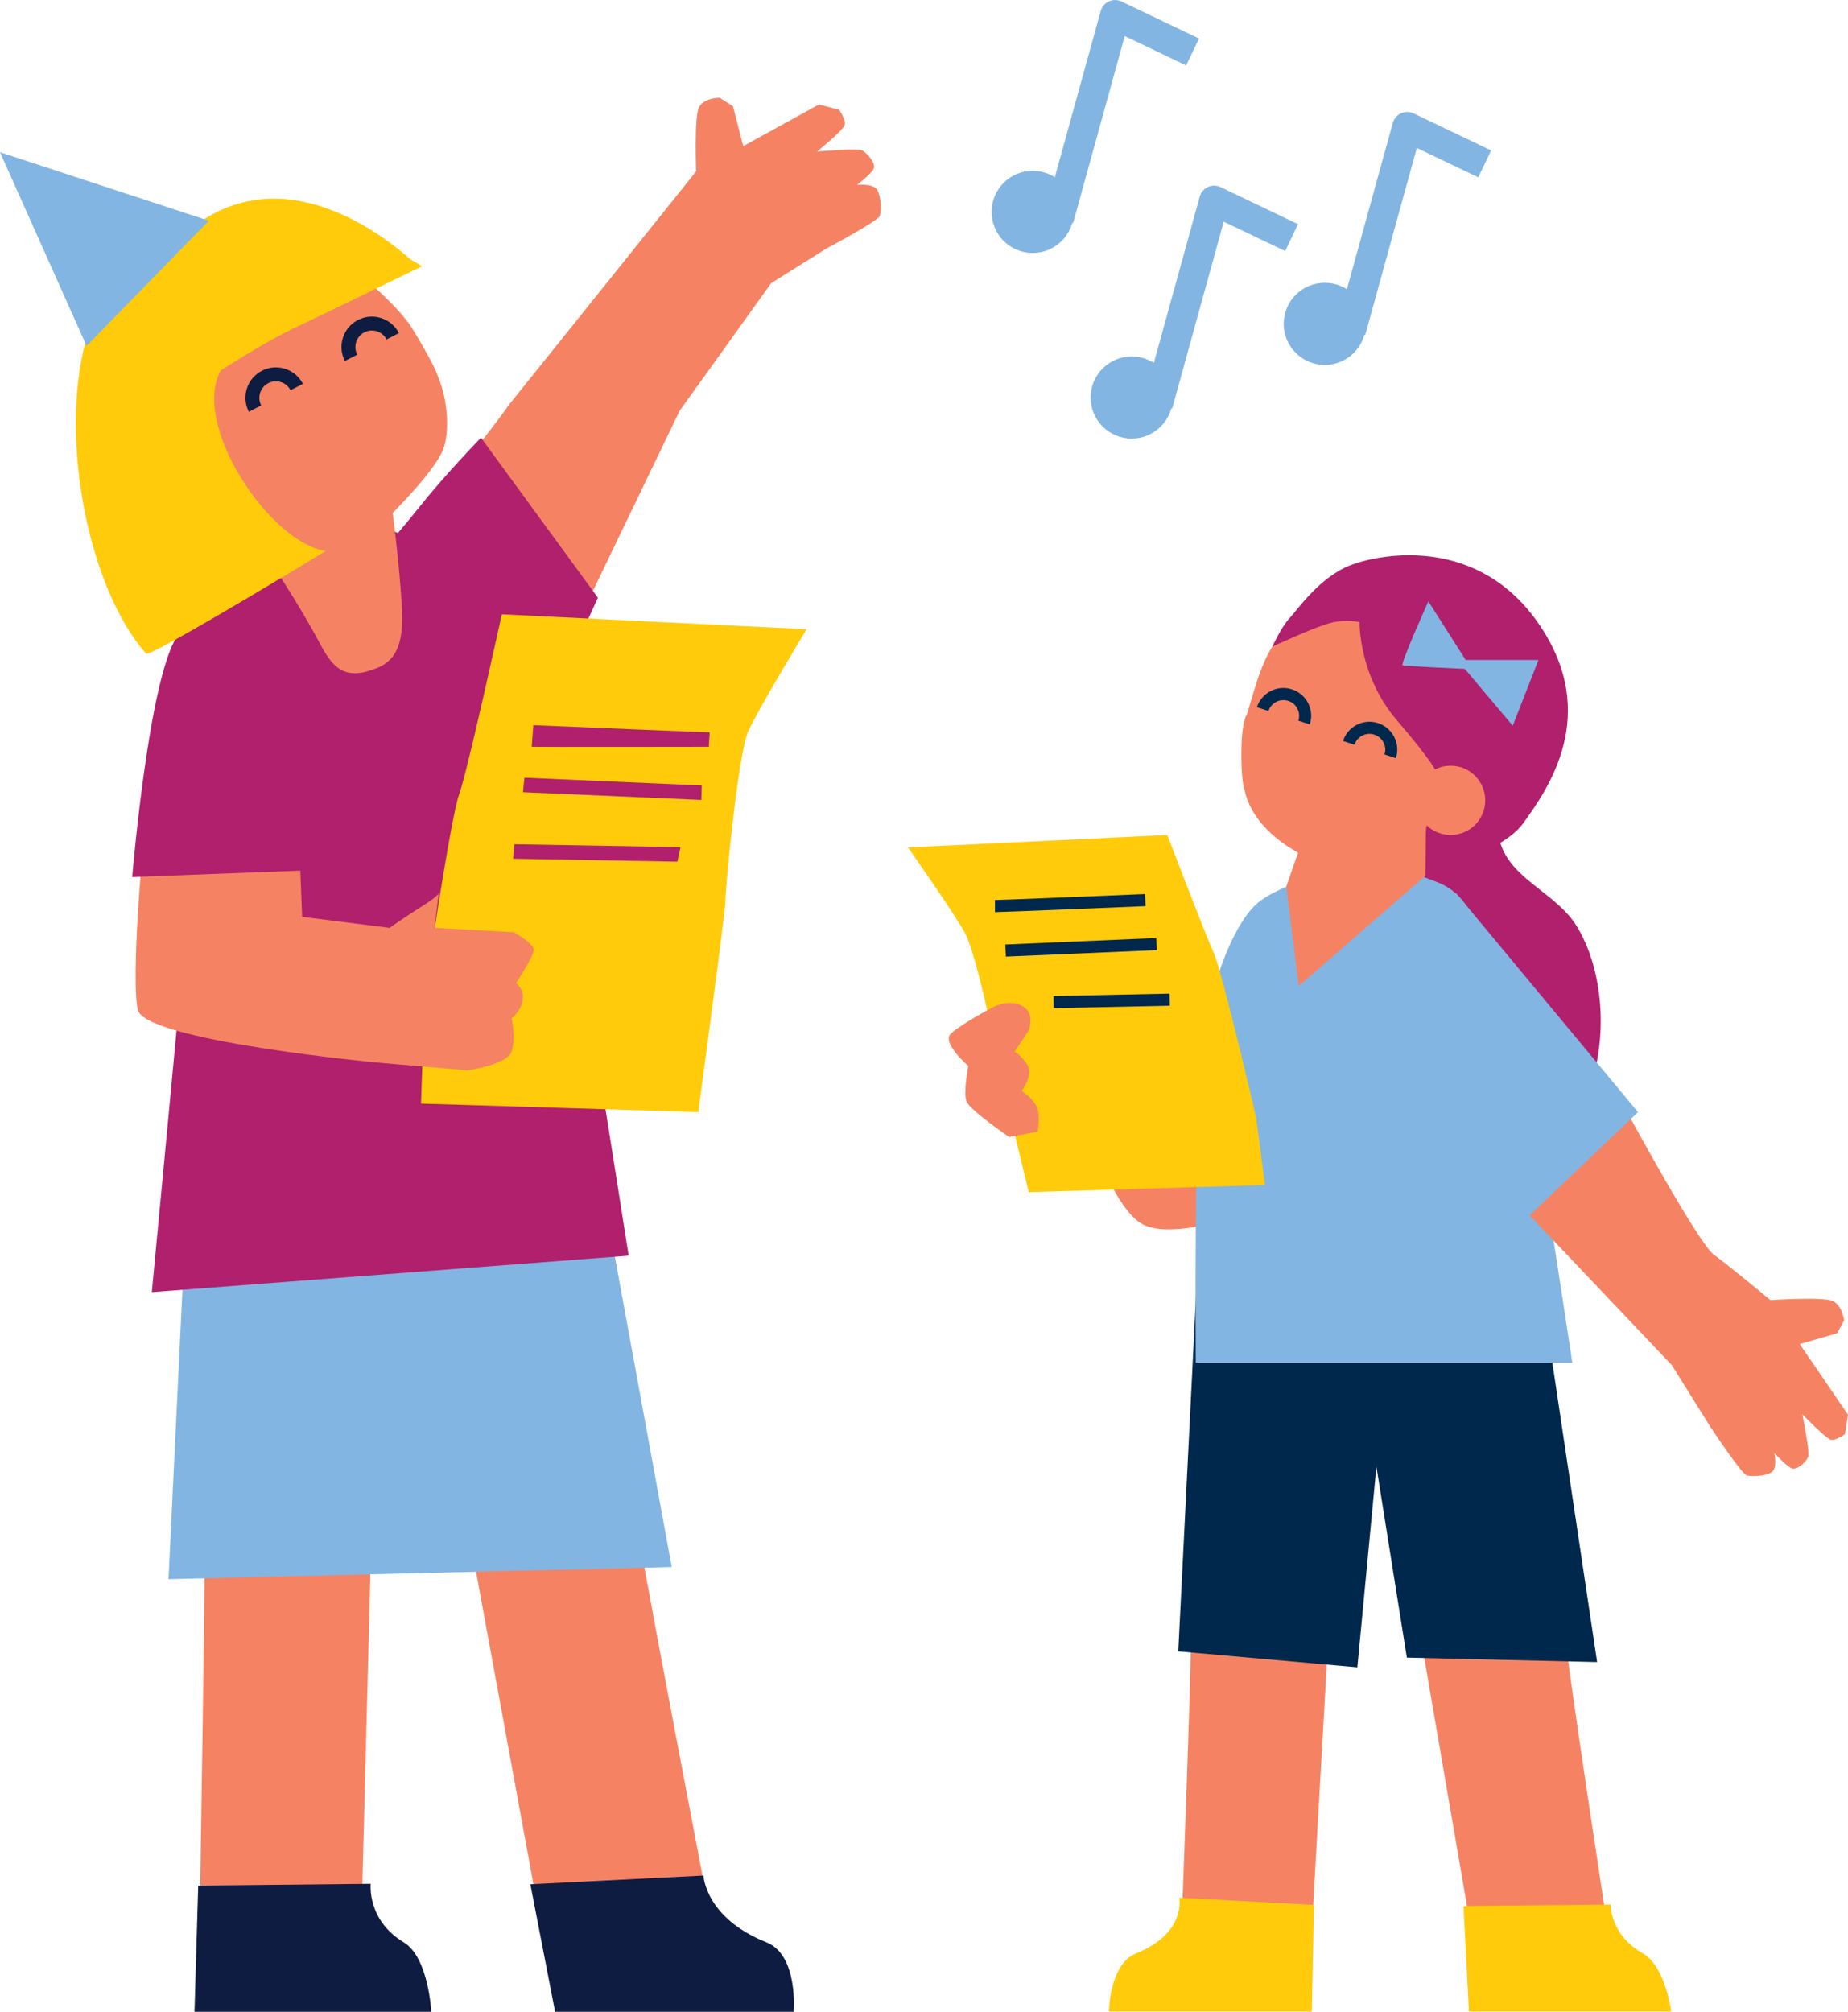
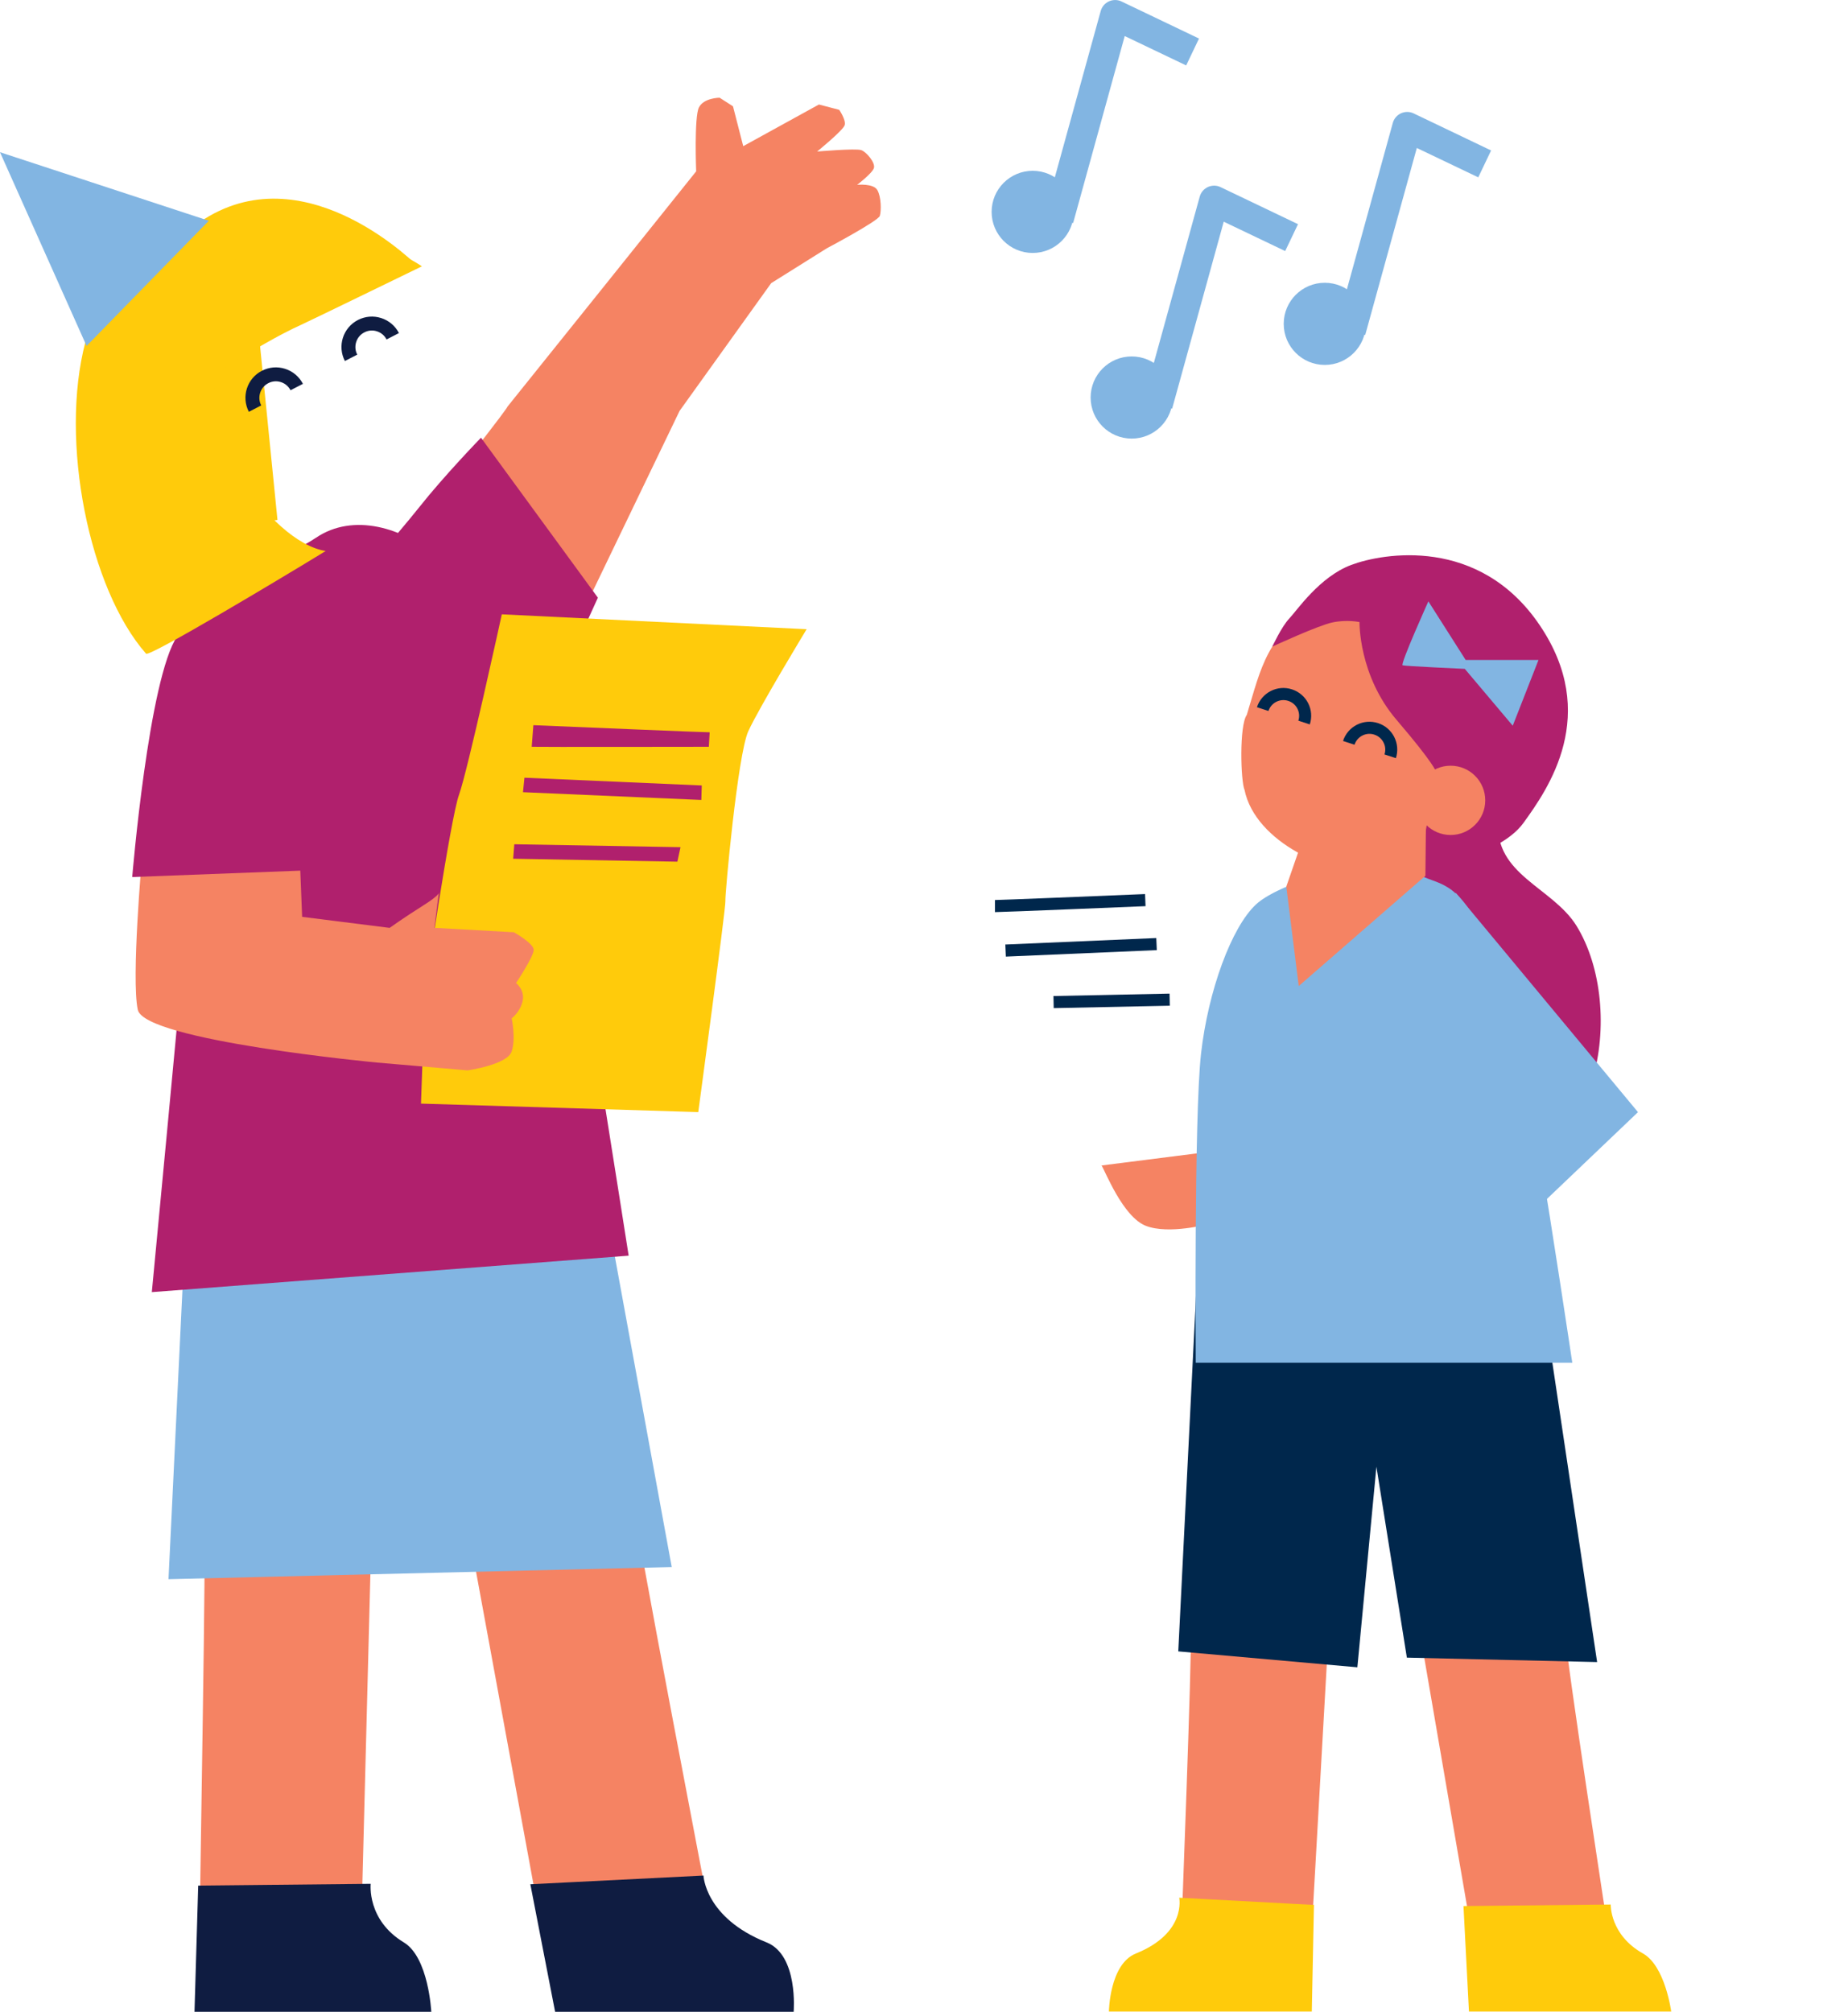
<svg xmlns="http://www.w3.org/2000/svg" id="Layer_1" data-name="Layer 1" viewBox="0 0 378.91 412.37">
  <defs>
    <style> .cls-1 { fill: #f58363; } .cls-2 { fill: #00274c; } .cls-3 { fill: #ffcb0b; } .cls-4 { fill: #b0206d; } .cls-5 { fill: #0f1c41; } .cls-6 { fill: #82b5e2; } </style>
  </defs>
  <g>
    <circle class="cls-6" cx="232.04" cy="81.48" r="8.42" />
    <path class="cls-6" d="m240.32,83.76l-5.88-1.62,11.55-41.84c.24-.87.85-1.59,1.68-1.97.82-.37,1.77-.37,2.58.02l15.89,7.6-2.63,5.51-12.6-6.02-10.58,38.33Z" />
  </g>
  <g>
    <circle class="cls-6" cx="211.74" cy="43.43" r="8.42" />
    <path class="cls-6" d="m220.02,45.71l-5.88-1.62,11.55-41.84c.24-.87.85-1.59,1.68-1.97.82-.37,1.77-.37,2.58.02l15.89,7.6-2.63,5.51-12.6-6.02-10.58,38.33Z" />
  </g>
  <g>
    <circle class="cls-6" cx="271.63" cy="66.38" r="8.42" />
    <path class="cls-6" d="m279.91,68.65l-5.88-1.62,11.55-41.84c.24-.87.85-1.59,1.68-1.97.82-.37,1.77-.37,2.58.02l15.89,7.6-2.63,5.51-12.6-6.02-10.58,38.33Z" />
  </g>
  <g>
    <path class="cls-4" d="m307.18,168.24c-.8,11.11,11.14,13.6,16.07,21.54,10.44,16.97,4.56,51.02-19.15,49.03-21.56-.33-37.99-23.56-30.42-44.91,1.98-13.78,9.29-20.05,22.43-19.14" />
    <path class="cls-1" d="m225.86,238.89c.73,1.09,4.37,10.56,9.1,12.38,4.73,1.82,12.75-.36,12.75-.36l1.09-14.93-22.94,2.91Z" />
    <path class="cls-1" d="m244.12,335.76c.36,1.46-1.98,62.28-1.98,62.28l26.95-4.73,3.44-60.82-28.41,3.28Z" />
    <path class="cls-1" d="m321.06,335.76c-.36,1.46,9.01,62.28,9.01,62.28l-28.83-4.73-10.47-60.82,30.28,3.28Z" />
    <path class="cls-3" d="m269.41,390.47l-.44,21.84h-41.6s.11-9.7,5.52-11.89c10.45-4.21,8.89-11.44,8.89-11.44l27.63,1.48Z" />
    <path class="cls-3" d="m300.07,390.7l1.12,21.61h41.47s-1.22-9.32-5.78-11.89c-6.83-3.84-6.62-10.04-6.62-10.04l-30.18.31Z" />
    <polygon class="cls-2" points="276.02 261.78 288.46 339.77 327.47 340.68 315.26 259.04 276.02 261.78" />
    <polygon class="cls-2" points="245.42 261.78 241.59 338.49 278.31 341.75 286.17 259.04 245.42 261.78" />
    <path class="cls-6" d="m290.17,178.85c4.55,2.87,8.54.68,14.36,13.79,5.83,13.11,9.1,32.05,11.29,44.8,2.19,12.75,6.56,41.88,6.56,41.88h-77.21s-.36-50.62,1.09-63.37,6.19-25.86,11.29-30.59c5.1-4.73,25.7-10.88,32.62-6.51Z" />
    <path class="cls-1" d="m270.45,124.17c-10.65,5.31-11.94,12.98-14.81,22.36-1.57,2.19-1.26,13.55-.46,15.39,2.19,10.68,17.54,17.76,27.29,16.8,25.83-2.56,33.88-33.35,18.15-48.6-4.09-4.1-18.89-14.28-23.45-7.83" />
    <path class="cls-4" d="m278.75,127.51s-.21,10.94,7.61,20.06c7.81,9.12,8.07,10.6,8.07,10.6l-3.49,20.19s16.25-2.54,21.4-9.65c5.16-7.11,15.74-22.25,3.36-40.56-12.38-18.3-32.17-14.79-38.66-12.35-6.49,2.44-11.1,9.31-12.68,10.97-1.59,1.66-3.49,5.77-3.49,5.77,0,0,9.34-4.33,12.34-4.96,3.01-.63,5.54-.07,5.54-.07Z" />
    <circle class="cls-1" cx="297.43" cy="164.05" r="7.1" />
    <path class="cls-1" d="m292.25,179.53l-25.96,22.58-2.55-20.39,3.28-9.47s25.37-6.15,25.37-5.05-.13,12.34-.13,12.34Z" />
-     <path class="cls-3" d="m257.55,229.06s-6.92-29.86-8.74-33.87-9.47-24.04-9.47-24.04l-53.17,2.55s9.47,13.47,11.65,17.48c2.19,4.01,5.83,21.12,5.83,22.22s7.28,30.96,7.28,30.96l48.44-1.46-1.82-13.84Z" />
-     <path class="cls-1" d="m203.28,206.61s3.28-1.95,6.19-.49c2.91,1.46,1.46,5.1,1.46,5.1l-2.91,4.37s1.09.36,2.55,2.55c1.46,2.19-1.09,5.46-1.09,5.46,0,0,1.82,1.09,2.91,2.91s.36,5.46.36,5.46l-5.83,1.09s-8.01-5.46-8.74-7.28.36-7.28.36-7.28c0,0-5.46-4.73-3.64-6.56,1.82-1.82,8.38-5.33,8.38-5.33Z" />
    <path class="cls-2" d="m286.23,155.41l-2.36-.77c.27-.82.2-1.69-.2-2.46-.39-.77-1.06-1.33-1.88-1.6-.82-.27-1.69-.2-2.46.19-.77.39-1.33,1.06-1.6,1.88l-2.36-.77c.47-1.45,1.48-2.63,2.83-3.32,1.36-.69,2.9-.81,4.35-.34,2.99.97,4.63,4.19,3.66,7.18Z" />
    <path class="cls-2" d="m268.57,148.49l-2.36-.77c.27-.82.2-1.69-.19-2.46-.39-.77-1.06-1.33-1.88-1.6-1.69-.55-3.51.38-4.06,2.07l-2.36-.77c.97-2.99,4.19-4.64,7.18-3.66,1.45.47,2.63,1.48,3.32,2.83.69,1.36.81,2.9.34,4.35Z" />
    <path class="cls-6" d="m300.52,135.28l-7.65-12.02s-5.83,12.93-5.28,13.11,12.75.73,12.75.73l9.83,11.65,5.28-13.47h-14.93Z" />
-     <path class="cls-1" d="m334.03,228.69s14.23,26.22,17.41,28.52c3.18,2.3,11.57,9.27,11.57,9.27,0,0,10.69-.71,12.72.18,2.03.88,2.38,3.97,2.38,3.97l-1.41,2.65-7.68,2.21,9.89,14.49-.62,3.97s-1.85,1.41-2.91,1.15c-1.06-.26-5.83-5.21-5.83-5.21,0,0,1.5,7.51,1.24,8.57-.26,1.06-2.21,2.83-3.27,2.56s-3.71-3.18-3.71-3.18c0,0,.71,3.18-.62,3.97-1.32.79-3.97.88-5.03.62s-7.6-10.16-7.6-10.16l-7.77-12.45-29.88-31.46,21.12-19.67Z" />
    <polygon class="cls-6" points="298.5 183.01 335.85 227.96 312.91 249.82 286.48 219.07 298.5 183.01" />
    <path class="cls-2" d="m204.01,186.96v-2.48c1.13,0,20.63-.8,30.77-1.22l.1,2.48c-1.2.05-29.41,1.22-30.88,1.22Z" />
    <rect class="cls-2" x="206.18" y="192.92" width="30.98" height="2.48" transform="translate(-8.14 9.71) rotate(-2.46)" />
    <rect class="cls-2" x="216.03" y="203.9" width="23.81" height="2.48" transform="translate(-4.22 4.79) rotate(-1.19)" />
  </g>
  <g>
    <path class="cls-1" d="m82.64,108.12c4.32-1.52,24.34-28.36,21.05-24.32,2.48-3.04,39.05-48.68,39.05-48.68,0,0-.43-11.1.56-13.09s4.25-2,4.25-2l2.74,1.76,2.1,8.17,15.52-8.54,4.16,1.09s1.43,2.07,1.12,3.14-5.65,5.41-5.65,5.41c0,0,7.94-.69,9.05-.29s2.91,2.6,2.6,3.66c-.31,1.06-3.45,3.46-3.45,3.46,0,0,3.36-.36,4.16,1.09.8,1.46.81,4.2.5,5.26-.31,1.06-10.9,6.67-10.9,6.67l-11.38,7.13-18.78,26.18-34.06,70.71-22.63-46.82Z" />
    <path class="cls-4" d="m67.83,125.35s14.33-16.57,18.1-21.35c5.21-6.58,12.69-14.28,12.69-14.28l23.97,32.79-24.44,53.61-30.33-50.77Z" />
    <path class="cls-1" d="m129.61,306.33c-.29,1.74,16.51,88.95,16.51,88.95l-36.12-5.67-16.02-87.21,35.63,3.92Z" />
    <path class="cls-1" d="m41.39,304.28c.99,3.04.57,22.3-.47,91.01l33.29-5.67,2.31-89.26-35.14,3.92Z" />
    <path class="cls-5" d="m108.74,386.22l5.08,26.15h48.91s1-11.62-5.55-14.23c-12.64-5.04-12.94-13.7-12.94-13.7l-35.49,1.78Z" />
    <path class="cls-5" d="m40.64,386.5l-.76,25.87h48.55s-.54-11.16-5.63-14.23c-7.63-4.6-6.79-12.01-6.79-12.01l-35.37.37Z" />
    <polygon class="cls-6" points="116.89 207.48 85 212.82 85.17 207.48 40.2 206.46 34.55 323.69 137.73 321.2 116.89 207.48" />
    <path class="cls-4" d="m64.76,110.24c-5.05,3.44-16.3,6.98-21.87,22.68-5.56,15.7-3.27,40.43-4.61,55.69-1.34,15.26-7.15,76.24-7.15,76.24l97.77-7.47s-12.42-79.24-15.34-94.5c-2.93-15.26-17.95-43.29-24.37-48.96-6.42-5.67-16.74-8.91-24.42-3.68Z" />
    <path class="cls-3" d="m87.12,203.47s5.24-35.75,6.99-40.55c1.75-4.8,8.78-37,8.78-37l62.5,3.05s-9.79,16.13-11.97,20.93c-2.17,4.8-4.8,33.51-4.69,34.82s-5.56,43.23-5.56,43.23l-56.85-1.74.8-22.74Z" />
    <path class="cls-1" d="m29.12,175.7s-2.23,24.93-.87,31.27c1.36,6.34,49.09,10.83,49.09,10.83l18.52,1.6s8.15-1.15,9.05-3.87,0-6.79,0-6.79c0,0,1.81-1.36,2.26-3.62.45-2.26-1.36-3.62-1.36-3.62,0,0,3.62-5.43,3.62-6.79s-4.07-3.62-4.07-3.62l-16.29-.91.91-7.24s.32.45-3.3,2.72-6.79,4.53-6.79,4.53l-17.94-2.26-.45-11.32-32.38-.91Z" />
    <path class="cls-4" d="m54.47,115.14c-1.81.91-12.22,6.63-18.1,15.22-5.88,8.6-9.26,49.41-9.26,49.41l35.76-1.36s-1.85-34.02-1.85-40.81-6.54-22.47-6.54-22.47Z" />
    <path class="cls-3" d="m85.91,54.81s-22.63-23.35-43.98-9.93c-21.35,13.42-21.69,21.74-22.68,33.54-.98,11.8,10.15,32.71,10.15,32.71l27.49-4.57-3.9-38.97,32.91-12.78Z" />
-     <path class="cls-1" d="m83.7,66.11c-3.33-4.36-7.84-7.97-9.68-9.84-1.22-1.25-5.83-2.45-13.35-1.71-.31.86-4.6-2.95-4.69-2.42-.19.09-3.88,4.89-3.97,5.03-5.68,10.38.65,5.72-1.89,6.57-3.55,1.19-24.02,13.88-21.75,17.75,2.68,4.54,10.04,3.38,9.85,3.39l-.24,8.17,16.58,20.73s6.47,9.5,11.05,18.16c2.78,5.24,5.24,7.65,11.86,4.92,4.26-1.76,5.34-6.01,4.92-12.73-.55-8.95-1.87-19.01-1.87-19.01,0,0,8.56-8.43,10.35-13.01,1.18-3.01,1.28-9.75-1.34-15.61-.19-1-4.57-8.74-5.84-10.41Z" />
    <path class="cls-5" d="m70.71,73.99c-1.58-3.06-.38-6.83,2.68-8.4,1.48-.76,3.16-.91,4.76-.4,1.59.51,2.88,1.6,3.65,3.08l-2.54,1.31c-.41-.8-1.12-1.4-1.98-1.67-.86-.28-1.78-.2-2.58.22-.8.41-1.4,1.12-1.67,1.98-.27.86-.2,1.78.22,2.58l-2.54,1.31Z" />
    <path class="cls-5" d="m51.02,84.4c-1.58-3.06-.38-6.83,2.68-8.4,1.48-.76,3.16-.91,4.76-.4,1.59.51,2.88,1.6,3.65,3.08l-2.54,1.31c-.41-.8-1.12-1.4-1.98-1.67-.86-.28-1.78-.2-2.58.22-.8.41-1.4,1.12-1.67,1.98-.27.86-.2,1.78.22,2.58l-2.54,1.31Z" />
    <path class="cls-3" d="m86.49,54.6s-23.17,11.27-24.8,12c-9.05,4.07-22.86,13.58-22.86,13.58,0,0-1.98-6.98-3.35-1.25-1.36,5.74,7.96,22.52,7.96,22.52,0,0-14.33-16.43-9.42-28.4,4.91-11.97,3.69-16.69,16.05-20.39,12.36-3.7,14.84-4.14,22.48-3.33,7.64.81,13.94,5.25,13.94,5.25Z" />
    <path class="cls-3" d="m45.32,75.81c-6.26,10.99,9.79,35.3,21.46,37.13-8.95,5.48-36.12,21.76-36.83,21.05-11.67-13.25-17.82-43.59-12.43-63.92,2.96-11.17,7.37-13.45,18.91-8.32,8.09,3.82,2.98,7.68,8.89,14.06Z" />
    <polygon class="cls-6" points="42.82 45.25 17.75 70.91 0 31.2 42.82 45.25" />
    <path class="cls-4" d="m145.34,153.07l.17-2.97c-1.33,0-24.22-.96-36.15-1.46l-.34,4.43c1.41.06,34.6,0,36.31,0Z" />
    <polygon class="cls-4" points="143.8 163.97 143.89 161 107.53 159.41 107.23 162.38 143.8 163.97" />
    <polygon class="cls-4" points="138.89 176.62 139.53 173.65 105.45 173.05 105.22 176.02 138.89 176.62" />
  </g>
</svg>